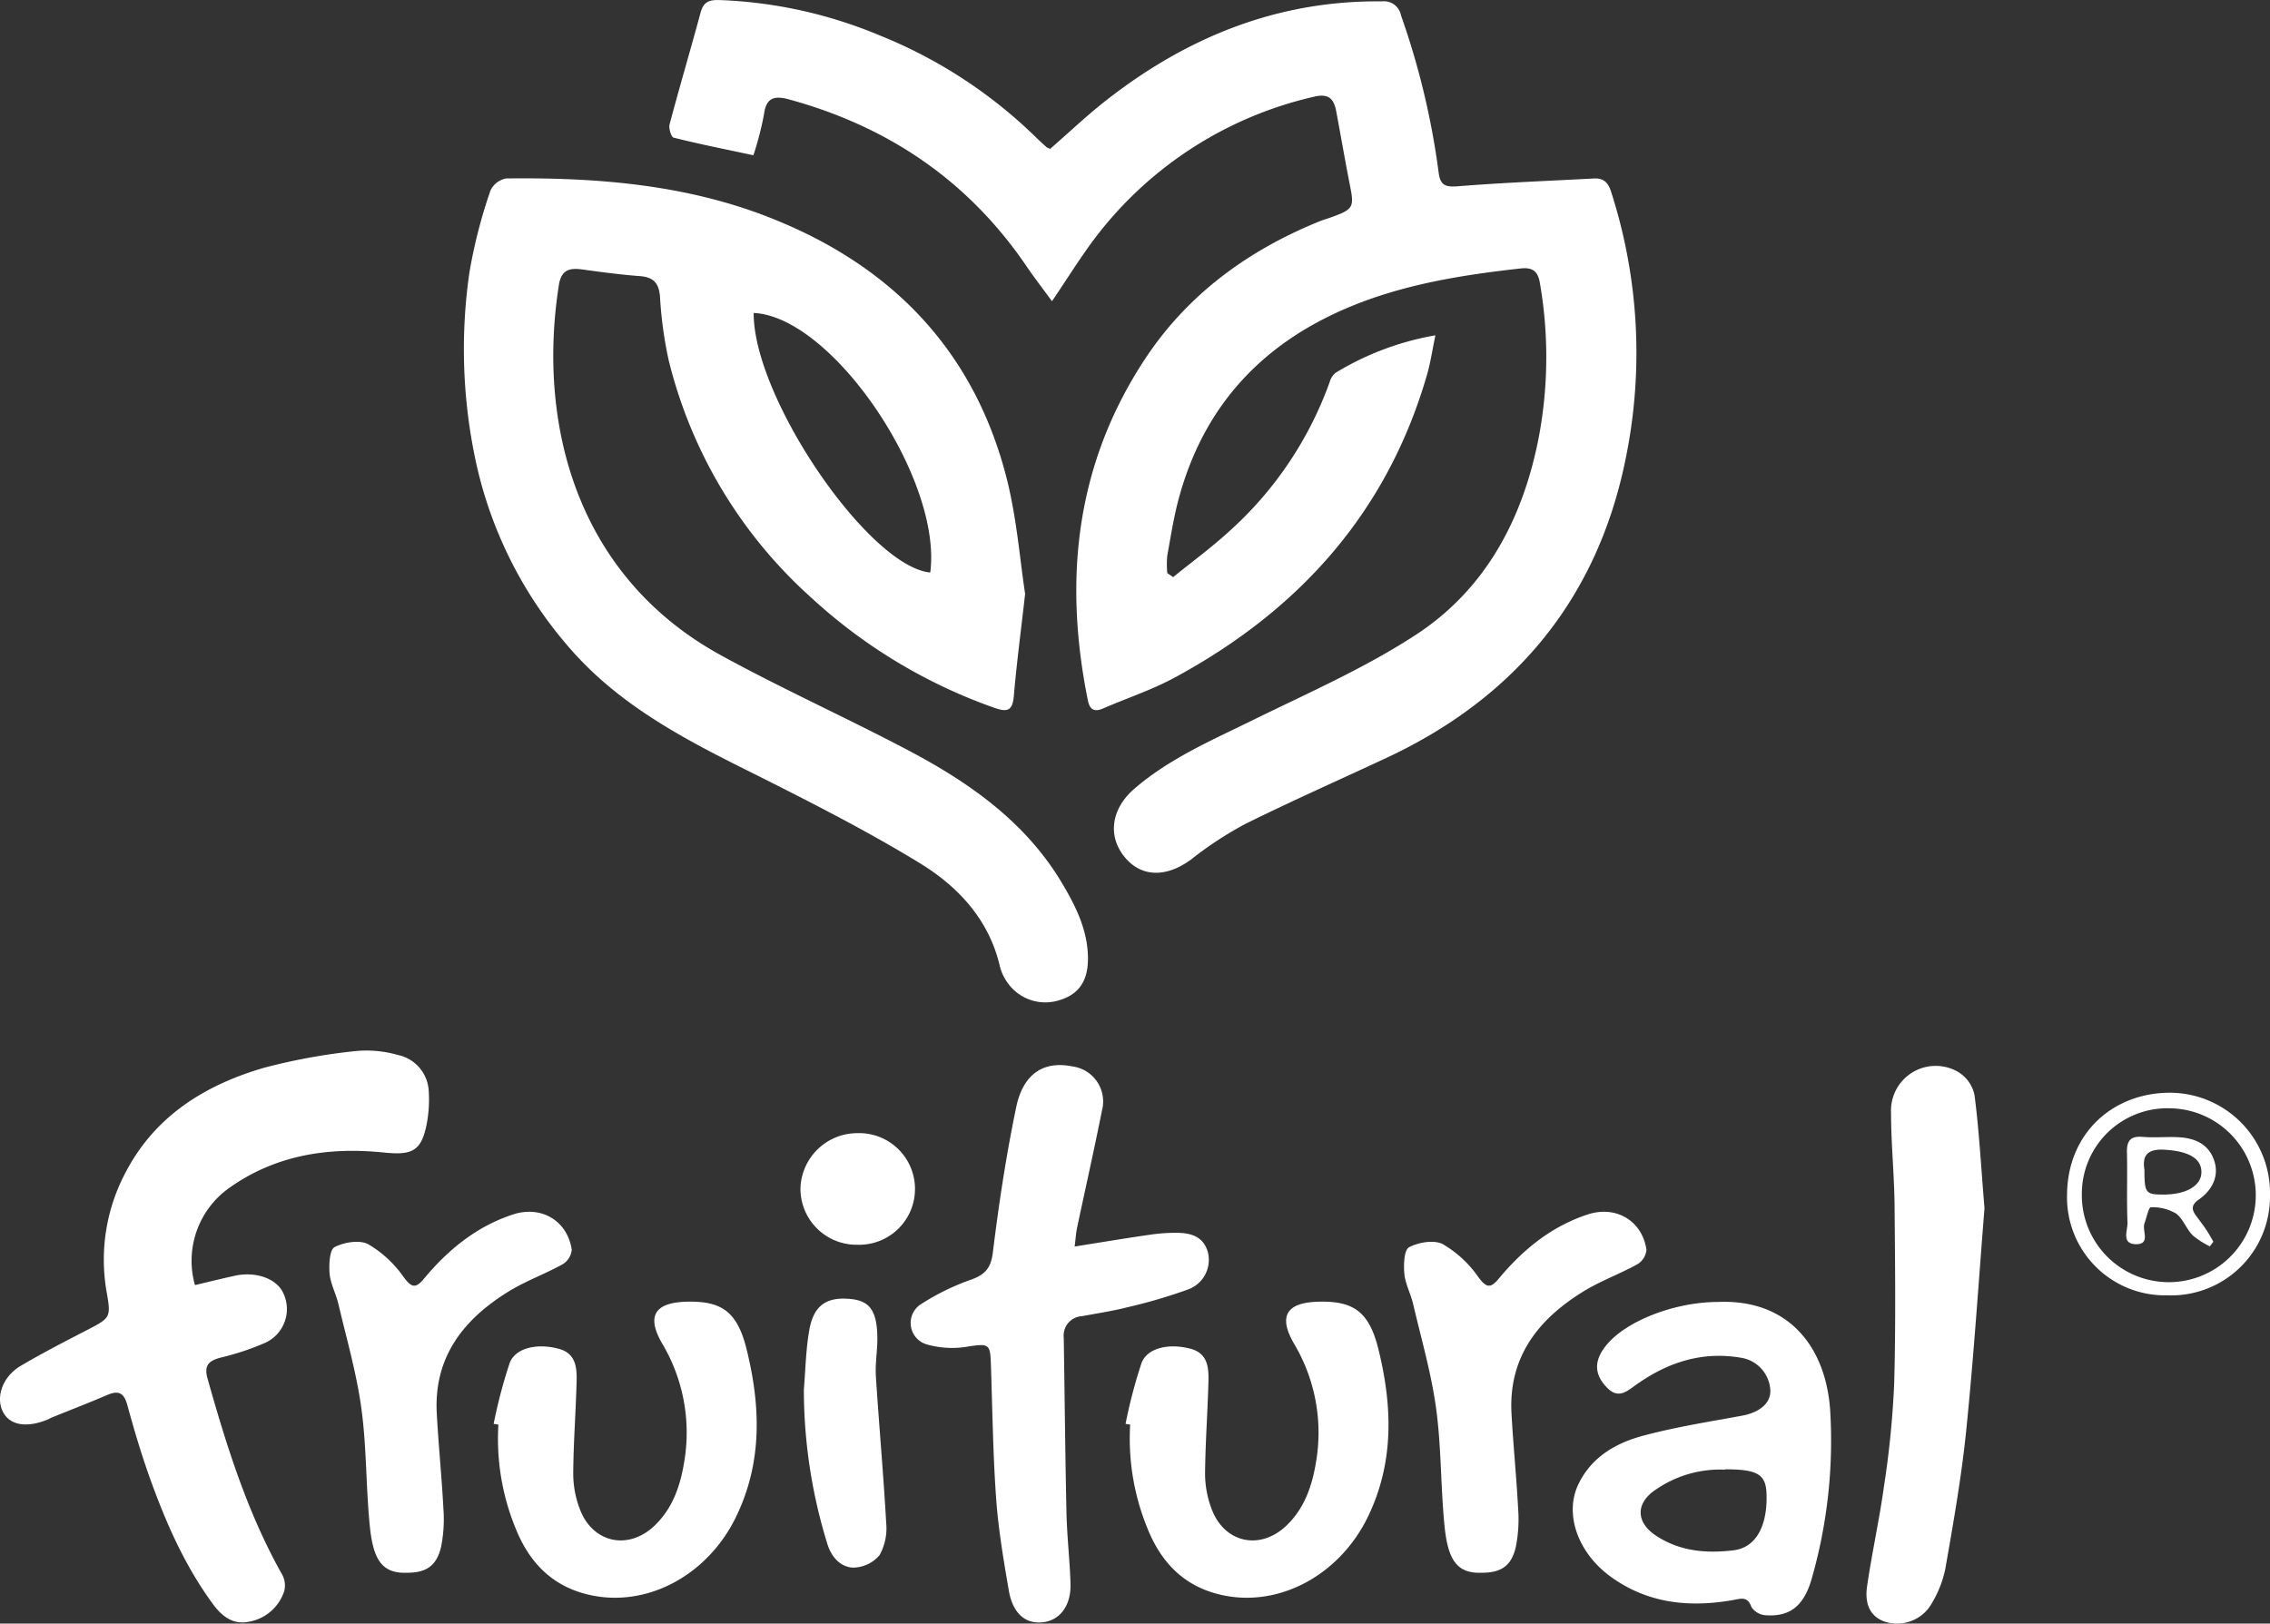
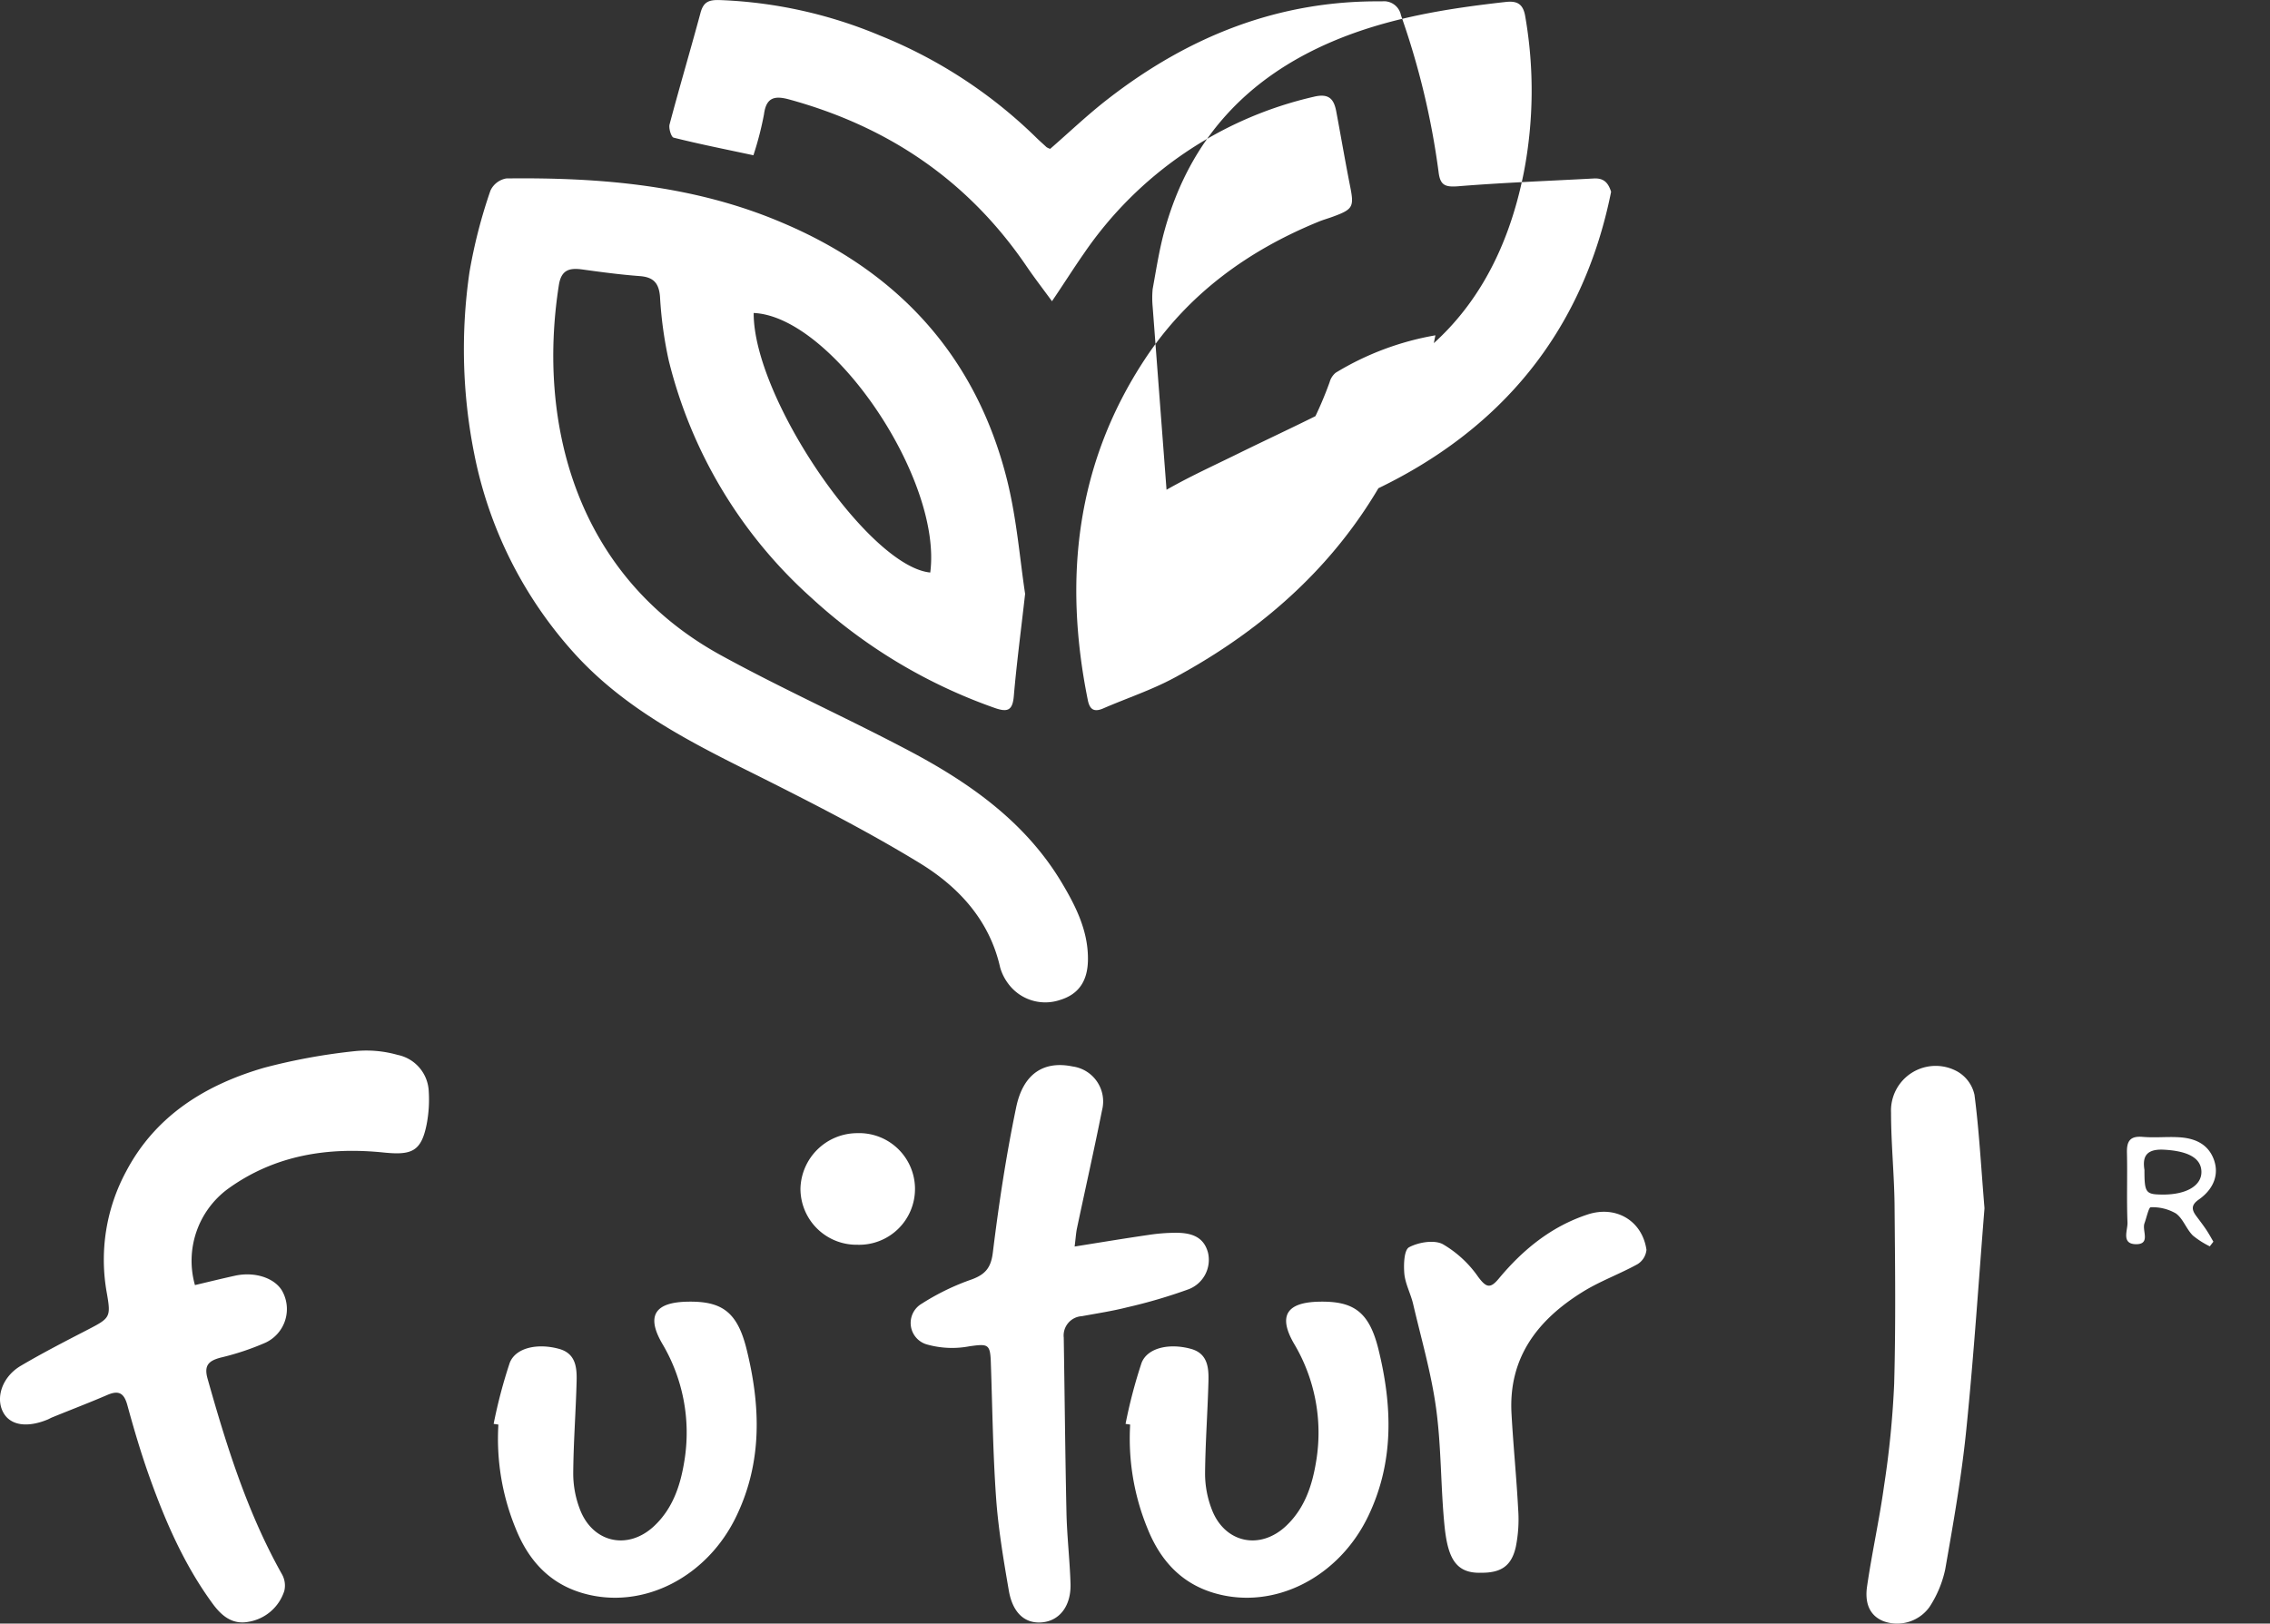
<svg xmlns="http://www.w3.org/2000/svg" width="372.384" height="266.411" viewBox="0 0 372.384 266.411">
  <rect x="0" y="0" width="372.384" height="266.411" fill="#333333" stroke="none" />
  <g id="LOGO_fruitural" data-name="LOGO fruitural" transform="translate(0.004 -0.03)">
-     <path id="Trazado_1" data-name="Trazado 1" d="M301.185,244.807c3.054-2.476,6.238-4.81,9.139-7.46a60.222,60.222,0,0,0,16.533-24.538,3.054,3.054,0,0,1,.992-1.538,46.775,46.775,0,0,1,16.359-6.14c-.513,2.432-.807,4.526-1.4,6.544-6.544,22.586-21.06,38.662-41.443,49.655-3.719,2.007-7.8,3.348-11.691,5.039-1.483.632-2.181.142-2.487-1.374-4.013-19.849-1.974-38.749,9.368-55.959,6.98-10.6,16.861-17.81,28.552-22.575.753-.305,1.549-.524,2.312-.807,3.272-1.2,3.468-1.614,2.8-4.962-.807-4.079-1.505-8.169-2.269-12.247-.382-2.094-1.21-3.065-3.708-2.454a62.567,62.567,0,0,0-37.7,25.716c-1.7,2.432-3.272,4.94-5.235,7.83-1.549-2.116-2.912-3.883-4.166-5.726-9.532-14.014-22.619-22.9-38.913-27.374-2.345-.643-3.8-.425-4.166,2.443a52.921,52.921,0,0,1-1.734,6.707c-4.362-.938-8.79-1.81-13.087-2.89-.4-.1-.84-1.549-.665-2.181,1.625-6.118,3.425-12.182,5.071-18.289.5-1.876,1.429-2.181,3.337-2.1a74.97,74.97,0,0,1,26.076,5.8,78.523,78.523,0,0,1,25.553,16.653c.578.578,1.178,1.091,1.789,1.669a2.5,2.5,0,0,0,.611.284c3.152-2.737,6.216-5.671,9.554-8.245,13.2-10.23,27.963-16.141,44.889-15.955a2.836,2.836,0,0,1,3.1,2.279,127.2,127.2,0,0,1,6.173,25.738c.262,2.181,1.091,2.487,3.217,2.323,7.394-.6,14.81-.872,22.227-1.276,1.592-.087,2.356.611,2.857,2.181a86.232,86.232,0,0,1,2.4,43.733c-4.6,22.9-18.06,39.262-39.262,49.164-7.711,3.6-15.5,7.045-23.121,10.819a59.134,59.134,0,0,0-8.834,5.78c-4.122,3.086-8.3,3.032-11.059-.425s-2.072-7.874,1.625-11.081c5.835-5.049,12.847-8.027,19.631-11.375,9-4.417,18.278-8.485,26.632-13.949,11.364-7.438,17.449-18.878,20.067-32.1a70.889,70.889,0,0,0,.229-25.64c-.349-2.072-1.385-2.53-3.152-2.345-9.728,1.091-19.3,2.6-28.443,6.478-14.08,5.987-23.393,16.075-27.516,30.831-.905,3.206-1.407,6.544-2.007,9.815a15.711,15.711,0,0,0,0,2.868Z" transform="translate(-108.738 -150.08)" fill="#fff" />
+     <path id="Trazado_1" data-name="Trazado 1" d="M301.185,244.807c3.054-2.476,6.238-4.81,9.139-7.46a60.222,60.222,0,0,0,16.533-24.538,3.054,3.054,0,0,1,.992-1.538,46.775,46.775,0,0,1,16.359-6.14c-.513,2.432-.807,4.526-1.4,6.544-6.544,22.586-21.06,38.662-41.443,49.655-3.719,2.007-7.8,3.348-11.691,5.039-1.483.632-2.181.142-2.487-1.374-4.013-19.849-1.974-38.749,9.368-55.959,6.98-10.6,16.861-17.81,28.552-22.575.753-.305,1.549-.524,2.312-.807,3.272-1.2,3.468-1.614,2.8-4.962-.807-4.079-1.505-8.169-2.269-12.247-.382-2.094-1.21-3.065-3.708-2.454a62.567,62.567,0,0,0-37.7,25.716c-1.7,2.432-3.272,4.94-5.235,7.83-1.549-2.116-2.912-3.883-4.166-5.726-9.532-14.014-22.619-22.9-38.913-27.374-2.345-.643-3.8-.425-4.166,2.443a52.921,52.921,0,0,1-1.734,6.707c-4.362-.938-8.79-1.81-13.087-2.89-.4-.1-.84-1.549-.665-2.181,1.625-6.118,3.425-12.182,5.071-18.289.5-1.876,1.429-2.181,3.337-2.1a74.97,74.97,0,0,1,26.076,5.8,78.523,78.523,0,0,1,25.553,16.653c.578.578,1.178,1.091,1.789,1.669a2.5,2.5,0,0,0,.611.284c3.152-2.737,6.216-5.671,9.554-8.245,13.2-10.23,27.963-16.141,44.889-15.955a2.836,2.836,0,0,1,3.1,2.279,127.2,127.2,0,0,1,6.173,25.738c.262,2.181,1.091,2.487,3.217,2.323,7.394-.6,14.81-.872,22.227-1.276,1.592-.087,2.356.611,2.857,2.181c-4.6,22.9-18.06,39.262-39.262,49.164-7.711,3.6-15.5,7.045-23.121,10.819a59.134,59.134,0,0,0-8.834,5.78c-4.122,3.086-8.3,3.032-11.059-.425s-2.072-7.874,1.625-11.081c5.835-5.049,12.847-8.027,19.631-11.375,9-4.417,18.278-8.485,26.632-13.949,11.364-7.438,17.449-18.878,20.067-32.1a70.889,70.889,0,0,0,.229-25.64c-.349-2.072-1.385-2.53-3.152-2.345-9.728,1.091-19.3,2.6-28.443,6.478-14.08,5.987-23.393,16.075-27.516,30.831-.905,3.206-1.407,6.544-2.007,9.815a15.711,15.711,0,0,0,0,2.868Z" transform="translate(-108.738 -150.08)" fill="#fff" />
    <path id="Trazado_2" data-name="Trazado 2" d="M279.7,245.124c-.72,6.358-1.407,11.549-1.854,16.773-.2,2.345-1,2.694-3.119,1.952a86.976,86.976,0,0,1-30.068-18.06,76.985,76.985,0,0,1-23.426-38.978,65.915,65.915,0,0,1-1.429-10.459c-.185-2.247-1.091-3.206-3.337-3.37-3.152-.24-6.293-.654-9.434-1.091-2.083-.284-3.424.065-3.817,2.552-3.555,22.641,2.77,47.681,26.545,60.735,10.23,5.617,20.918,10.393,31.235,15.868,9.815,5.224,18.845,11.637,24.724,21.485,2.323,3.893,4.362,7.961,4.286,12.695-.055,3.479-1.56,5.627-4.613,6.544a7.547,7.547,0,0,1-8.474-2.7,8.106,8.106,0,0,1-1.32-2.661c-1.756-7.8-6.871-13.262-13.284-17.166-8.474-5.169-17.362-9.706-26.262-14.178-10.819-5.377-21.572-10.732-29.948-19.794a68.511,68.511,0,0,1-16.8-33.252,87.649,87.649,0,0,1-.753-29.7,84.326,84.326,0,0,1,3.435-13.36,3.534,3.534,0,0,1,2.606-2c15.487-.185,30.8,1.091,45.238,7.252,19.129,8.081,31.889,22.019,36.939,42.348C278.356,233.007,278.858,239.627,279.7,245.124Zm-44.529-46.089c-.065,13.916,18.856,41.6,28.966,42.588C266.152,226.322,248.092,199.613,235.168,199.035Z" transform="translate(-111.538 -147.649)" fill="#fff" />
    <path id="Trazado_3" data-name="Trazado 3" d="M149.837,346.657c2.345-.556,4.515-1.091,6.718-1.571,3.2-.643,6.326.426,7.558,2.476a6.085,6.085,0,0,1-2.694,8.539,43.067,43.067,0,0,1-7.405,2.465c-1.876.513-2.727,1.222-2.116,3.414,3.119,11.081,6.544,22.041,12.215,32.129a3.774,3.774,0,0,1,.382,2.727,7.438,7.438,0,0,1-5.867,5.071c-2.661.512-4.45-.993-5.922-3.021-4.646-6.358-7.743-13.491-10.361-20.841-1.363-3.828-2.519-7.743-3.588-11.658-.534-1.963-1.363-2.53-3.272-1.712-2.988,1.287-6.042,2.454-9.063,3.686-.251.1-.48.24-.731.349-3.4,1.407-6.162.971-7.307-1.167-1.3-2.421-.153-5.846,2.868-7.634,3.588-2.116,7.3-4.024,10.993-5.933s3.828-2.05,3.13-6.042a30.537,30.537,0,0,1,3.2-19.98c4.831-9.139,13.033-14.178,22.608-16.959a97.9,97.9,0,0,1,14.9-2.726,18.662,18.662,0,0,1,6.98.611,6.38,6.38,0,0,1,5.126,5.976,21.323,21.323,0,0,1-.338,5.4c-.894,4.5-2.465,5.115-7.067,4.646-9.128-.938-17.886.425-25.553,5.976A14.658,14.658,0,0,0,149.837,346.657Z" transform="translate(-117.86 -135.76)" fill="#fff" />
    <path id="Trazado_4" data-name="Trazado 4" d="M281.735,340.133c4.362-.7,8.19-1.331,12-1.887a30.552,30.552,0,0,1,4.57-.371c2.378,0,4.581.513,5.311,3.272a5.169,5.169,0,0,1-3.163,5.987,85.571,85.571,0,0,1-10.077,2.966c-2.443.622-4.951,1-7.449,1.461a3.174,3.174,0,0,0-2.977,3.523c.153,9.586.24,19.173.447,28.759.087,3.883.545,7.754.665,11.637.1,3.61-1.778,6.031-4.613,6.314s-4.864-1.505-5.507-5.191c-.872-5.071-1.734-10.164-2.094-15.268-.523-7.394-.6-14.821-.862-22.237-.1-2.977-.491-3.021-3.49-2.6a15.2,15.2,0,0,1-7.056-.316,3.664,3.664,0,0,1-.764-6.685,38.9,38.9,0,0,1,8.245-3.992c2.181-.829,3.1-1.909,3.4-4.417.981-7.961,2.181-15.912,3.817-23.764,1.145-5.584,4.559-7.71,9.259-6.74a5.8,5.8,0,0,1,4.831,7.2c-1.287,6.445-2.737,12.869-4.1,19.314C281.953,337.908,281.909,338.781,281.735,340.133Z" transform="translate(-105.45 -135.562)" fill="#fff" />
-     <path id="Trazado_5" data-name="Trazado 5" d="M378.249,346c11.266-.491,17.624,7,18.4,17.679a82.2,82.2,0,0,1-2.912,27.341c-1.276,4.8-3.61,6.7-7.743,6.38a3.042,3.042,0,0,1-2.257-1.341c-.633-1.821-1.712-1.374-3.021-1.145-7.22,1.276-14.091.556-20.176-3.915-5.268-3.883-7.482-10.143-5.246-14.963,2.116-4.548,6.184-6.893,10.72-8.1,5.3-1.418,10.764-2.279,16.173-3.272,2.825-.523,4.646-1.974,4.657-4.046a5.693,5.693,0,0,0-4.755-5.453c-6.249-1.091-11.822.643-16.915,4.177-1.647,1.091-3.119,2.8-5.147.7s-2.181-4.286-.229-6.772C362.981,349.154,371.149,346,378.249,346Zm1.156,27.516a18.54,18.54,0,0,0-11.189,3.163c-3.545,2.247-3.523,5.508,0,7.754,3.872,2.5,8.147,2.846,12.542,2.323,4.21-.491,5.638-4.831,5.453-9.325-.109-3.185-1.559-3.97-6.805-3.97Z" transform="translate(-96.427 -132.335)" fill="#fff" />
    <path id="Trazado_6" data-name="Trazado 6" d="M417.968,333.841c-.905,11.222-1.712,23.753-2.977,36.251-.774,7.711-2.127,15.367-3.468,23.011a18.152,18.152,0,0,1-2.585,6.173A6.543,6.543,0,0,1,401.4,401.6c-2.563-1.025-3.032-3.381-2.7-5.671.8-5.54,2.028-11,2.792-16.544a153.685,153.685,0,0,0,1.658-16.708c.273-9.815.153-19.565.066-29.348-.055-5.06-.578-10.121-.578-15.17a7.329,7.329,0,0,1,10.851-6.773,5.835,5.835,0,0,1,2.835,3.839C417.074,320.95,417.379,326.73,417.968,333.841Z" transform="translate(-92.424 -135.551)" fill="#fff" />
    <path id="Trazado_7" data-name="Trazado 7" d="M192.11,366.006a82.81,82.81,0,0,1,2.639-10.012c.982-2.53,4.646-3.272,8.18-2.269,2.672.785,2.846,3.076,2.792,5.279-.131,5.06-.523,10.121-.556,15.181a16.361,16.361,0,0,0,1.091,5.824c2.1,5.551,7.95,6.805,12.247,2.7,3.021-2.879,4.264-6.642,4.9-10.655a28.6,28.6,0,0,0-3.664-19.26c-2.628-4.559-1.156-6.751,4.221-6.838,5.562-.1,8.125,1.636,9.652,7.83,2.268,9.194,2.617,18.355-1.636,27.265-4.766,10.066-15.345,15.552-25.16,12.76-5.628-1.6-9.052-5.518-11.113-10.688a38.673,38.673,0,0,1-2.814-17Z" transform="translate(-111.133 -132.337)" fill="#fff" />
    <path id="Trazado_8" data-name="Trazado 8" d="M287.16,366.006a82.8,82.8,0,0,1,2.628-10.012c.992-2.53,4.657-3.272,8.19-2.269,2.661.785,2.836,3.076,2.781,5.279-.131,5.06-.513,10.121-.556,15.181a16.357,16.357,0,0,0,1.091,5.824c2.094,5.551,7.939,6.805,12.247,2.7,3.021-2.879,4.264-6.642,4.9-10.655a28.54,28.54,0,0,0-3.675-19.26c-2.617-4.559-1.156-6.751,4.221-6.838,5.573-.1,8.136,1.636,9.663,7.83,2.258,9.194,2.607,18.355-1.636,27.265-4.777,10.066-15.356,15.552-25.16,12.76-5.628-1.6-9.052-5.518-11.113-10.688a38.837,38.837,0,0,1-2.825-17Z" transform="translate(-102.521 -132.337)" fill="#fff" />
-     <path id="Trazado_9" data-name="Trazado 9" d="M180.051,391.66c-4.166.142-5.453-2.4-6-7.471-.665-6.478-.523-13.087-1.4-19.478-.785-5.78-2.432-11.451-3.773-17.155-.393-1.669-1.276-3.272-1.44-4.94-.131-1.483,0-3.915.774-4.363,1.56-.829,4.1-1.254,5.54-.512a18.441,18.441,0,0,1,5.813,5.377c1.309,1.767,1.974,1.963,3.37.273,3.948-4.744,8.6-8.55,14.56-10.513,4.624-1.538,8.965.992,9.663,5.791a3.108,3.108,0,0,1-1.483,2.367c-2.912,1.614-6.107,2.759-8.943,4.515-7.372,4.559-12.226,10.764-11.713,19.98.284,5.235.818,10.448,1.091,15.683a22.992,22.992,0,0,1-.382,6.184C184.991,390.559,183.257,391.682,180.051,391.66Z" transform="translate(-113.371 -133.562)" fill="#fff" />
    <path id="Trazado_10" data-name="Trazado 10" d="M341.712,391.66c-4.166.142-5.453-2.4-6-7.471-.665-6.478-.524-13.087-1.4-19.478-.785-5.78-2.443-11.451-3.773-17.155-.393-1.669-1.276-3.272-1.44-4.94-.131-1.483-.055-3.915.774-4.363,1.56-.829,4.1-1.254,5.529-.512a18.209,18.209,0,0,1,5.813,5.377c1.32,1.767,1.985,1.963,3.381.273,3.948-4.744,8.6-8.55,14.559-10.513,4.624-1.538,8.965.992,9.663,5.791a3.108,3.108,0,0,1-1.483,2.367c-2.923,1.614-6.107,2.759-8.943,4.515-7.372,4.559-12.226,10.764-11.713,19.98.284,5.235.818,10.448,1.091,15.683a22.989,22.989,0,0,1-.382,6.184C346.685,390.559,344.951,391.682,341.712,391.66Z" transform="translate(-98.726 -133.562)" fill="#fff" />
-     <path id="Trazado_11" data-name="Trazado 11" d="M238.77,360.42c.273-3.272.327-6.544.883-9.706.709-4.133,2.857-5.573,6.871-5.148,3.021.316,4.21,1.909,4.3,6.107.055,2.181-.371,4.362-.24,6.543.513,8.027,1.243,16.032,1.69,24.059a9.063,9.063,0,0,1-1.091,5.322,5.8,5.8,0,0,1-4.362,2.04c-1.963-.109-3.446-1.592-4.155-3.763A85.773,85.773,0,0,1,238.77,360.42Z" transform="translate(-106.905 -132.378)" fill="#fff" />
    <path id="Trazado_12" data-name="Trazado 12" d="M247.606,338.912a9.194,9.194,0,0,1-9.346-9.237,9.336,9.336,0,0,1,9.281-9.074,9.161,9.161,0,1,1,.065,18.311Z" transform="translate(-106.952 -134.634)" fill="#fff" />
-     <path id="Trazado_13" data-name="Trazado 13" d="M445.14,347.762a16.076,16.076,0,0,1-16.359-16.6c.109-9.979,7.471-16.6,16.8-16.643a16.457,16.457,0,0,1,16.49,16.883,16.217,16.217,0,0,1-16.926,16.359Zm.567-30.69a14.036,14.036,0,0,0-14.5,13.949,14.267,14.267,0,1,0,14.5-13.949Z" transform="translate(-89.692 -135.185)" fill="#fff" />
    <path id="Trazado_14" data-name="Trazado 14" d="M451.389,339.124a14.129,14.129,0,0,1-2.781-1.778c-1.091-1.091-1.6-2.77-2.781-3.621a7.632,7.632,0,0,0-4.133-1.014c-.316,0-.687,1.723-1.025,2.65-.414,1.178,1.036,3.381-1.32,3.414-2.541,0-1.418-2.268-1.461-3.544-.153-3.784,0-7.634-.087-11.386-.065-1.941.469-2.858,2.574-2.683s3.981-.055,5.966.065c2.476.142,4.657,1.014,5.649,3.49s.12,4.962-2.421,6.74c-1.243.872-1.178,1.636-.415,2.672.534.72,1.091,1.44,1.592,2.181s.829,1.363,1.232,2.05Zm-10.721-12.542c0,3.806.2,4.035,3.087,4.046,3.806,0,6.3-1.472,6.26-3.752s-2.279-3.435-6.347-3.621C440.7,323.168,440.374,324.706,440.668,326.582Z" transform="translate(-88.885 -134.585)" fill="#fff" />
  </g>
</svg>